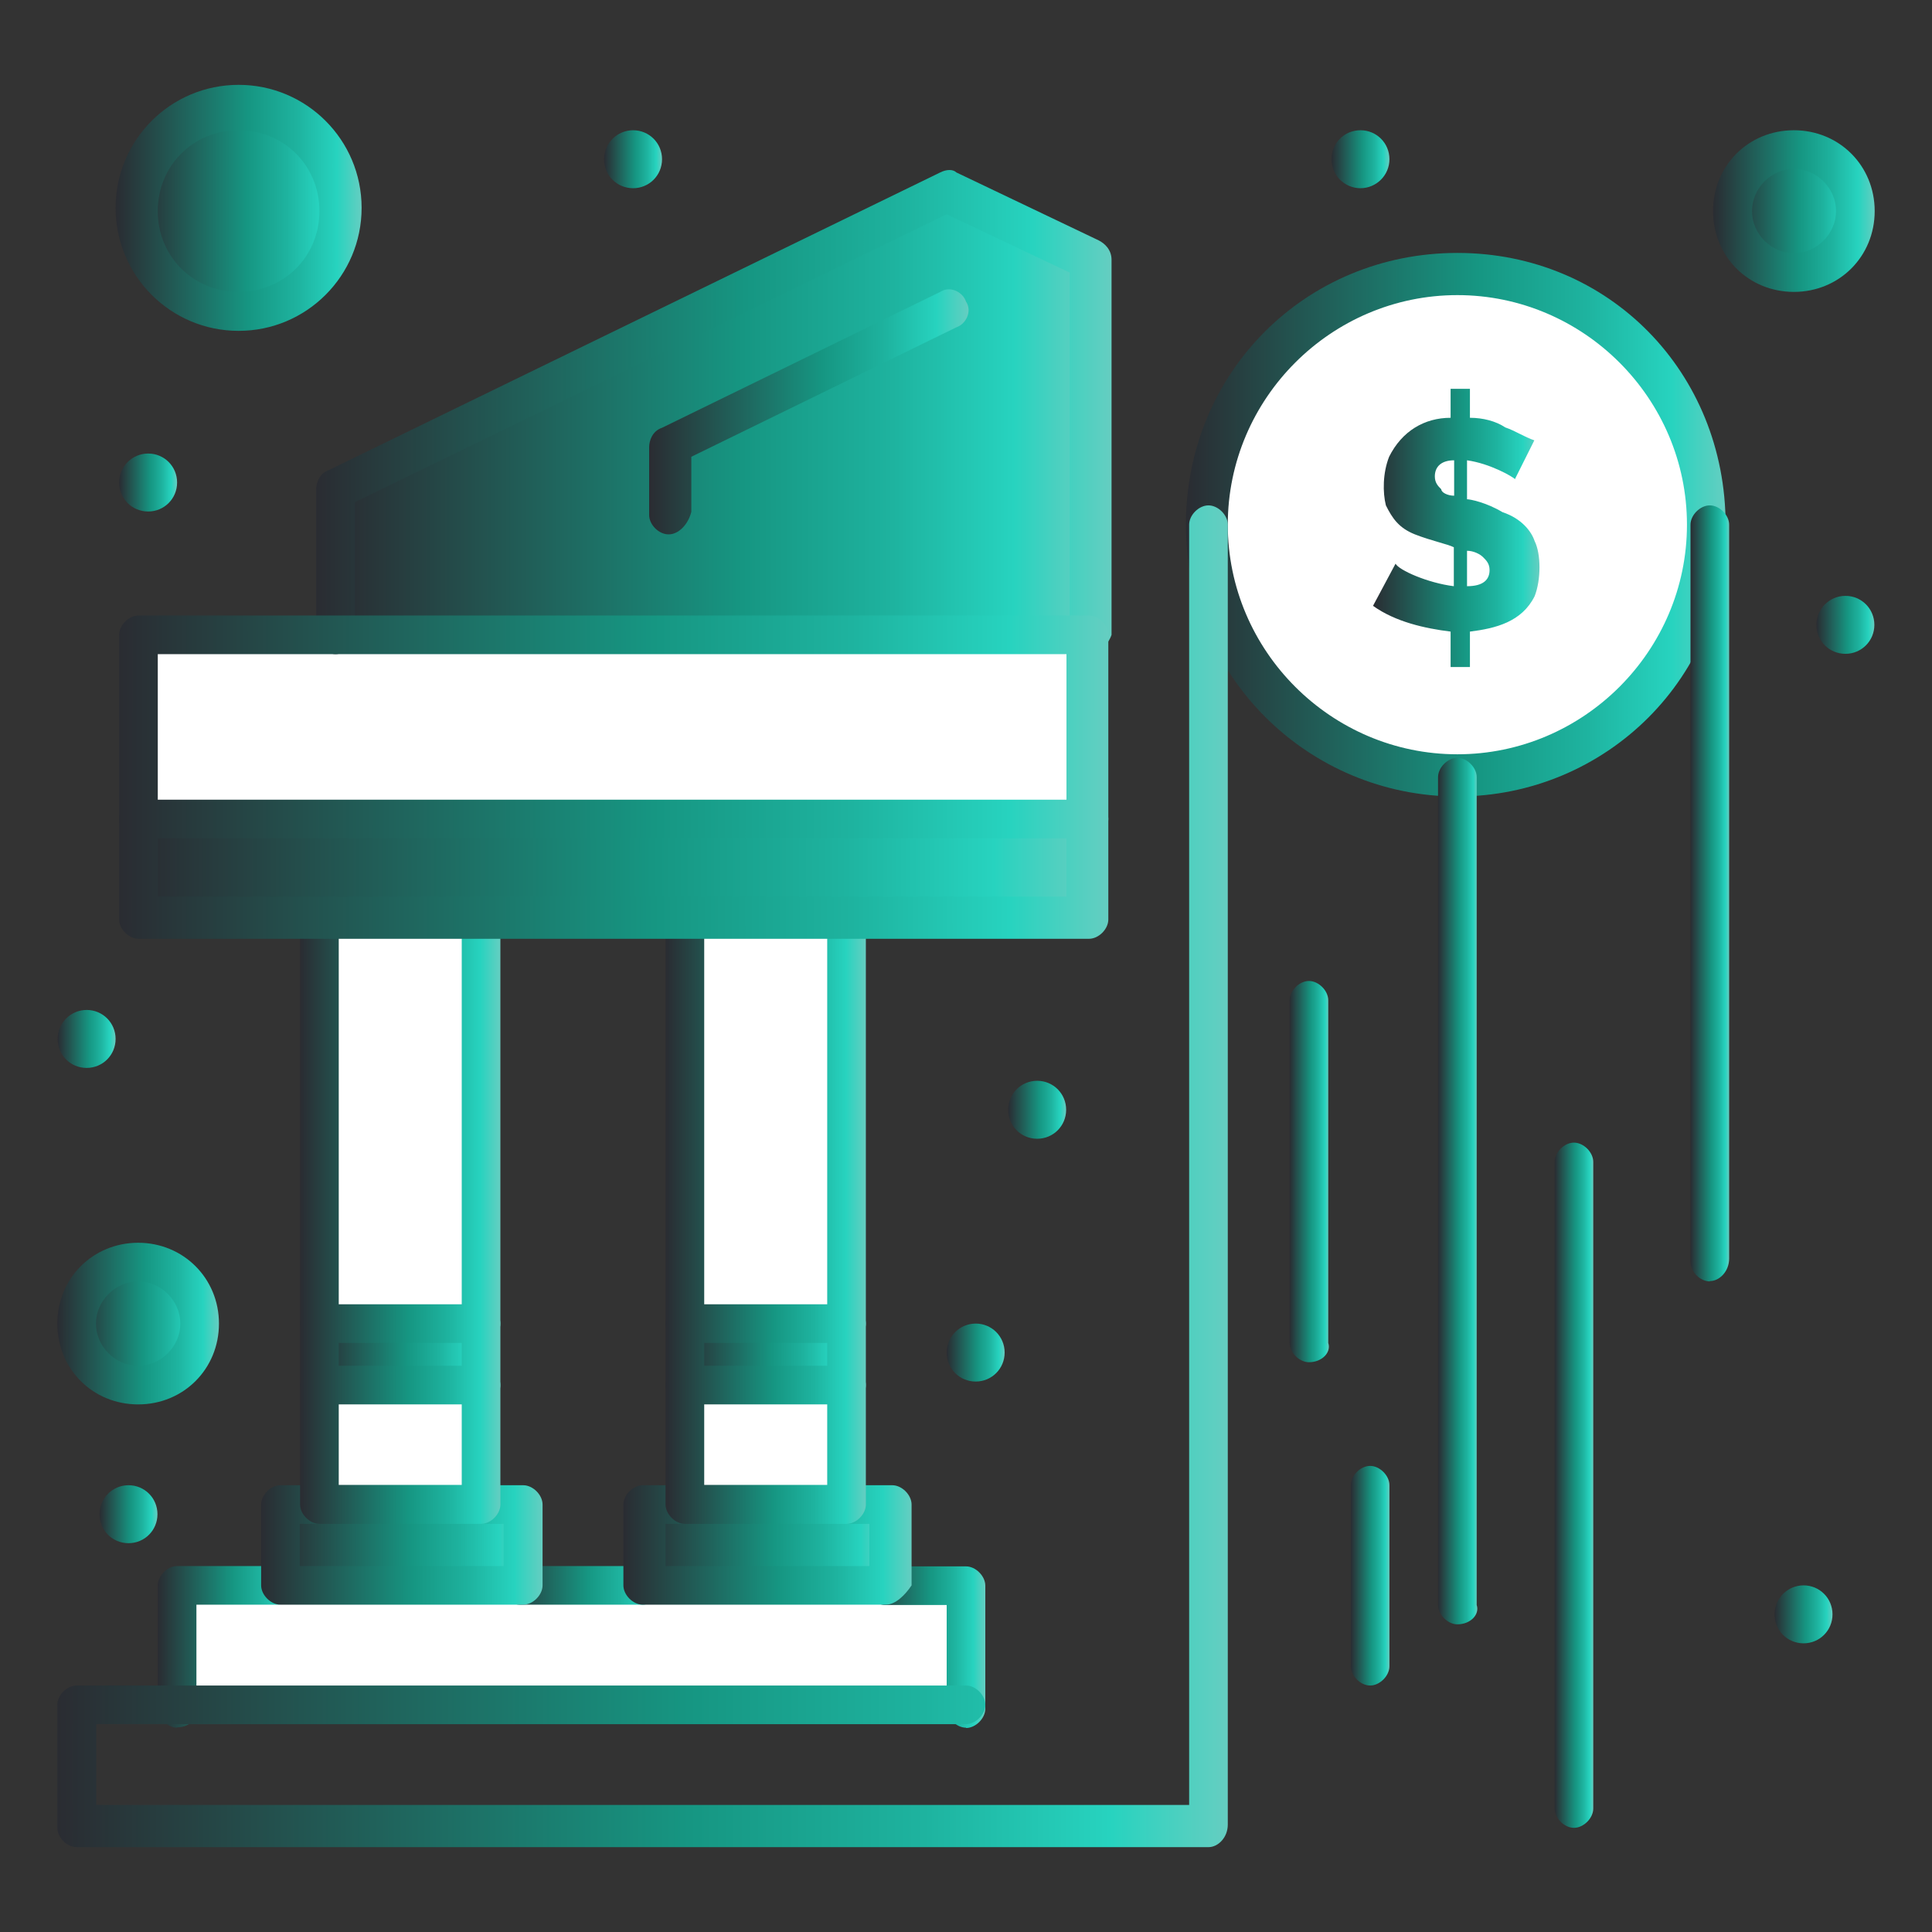
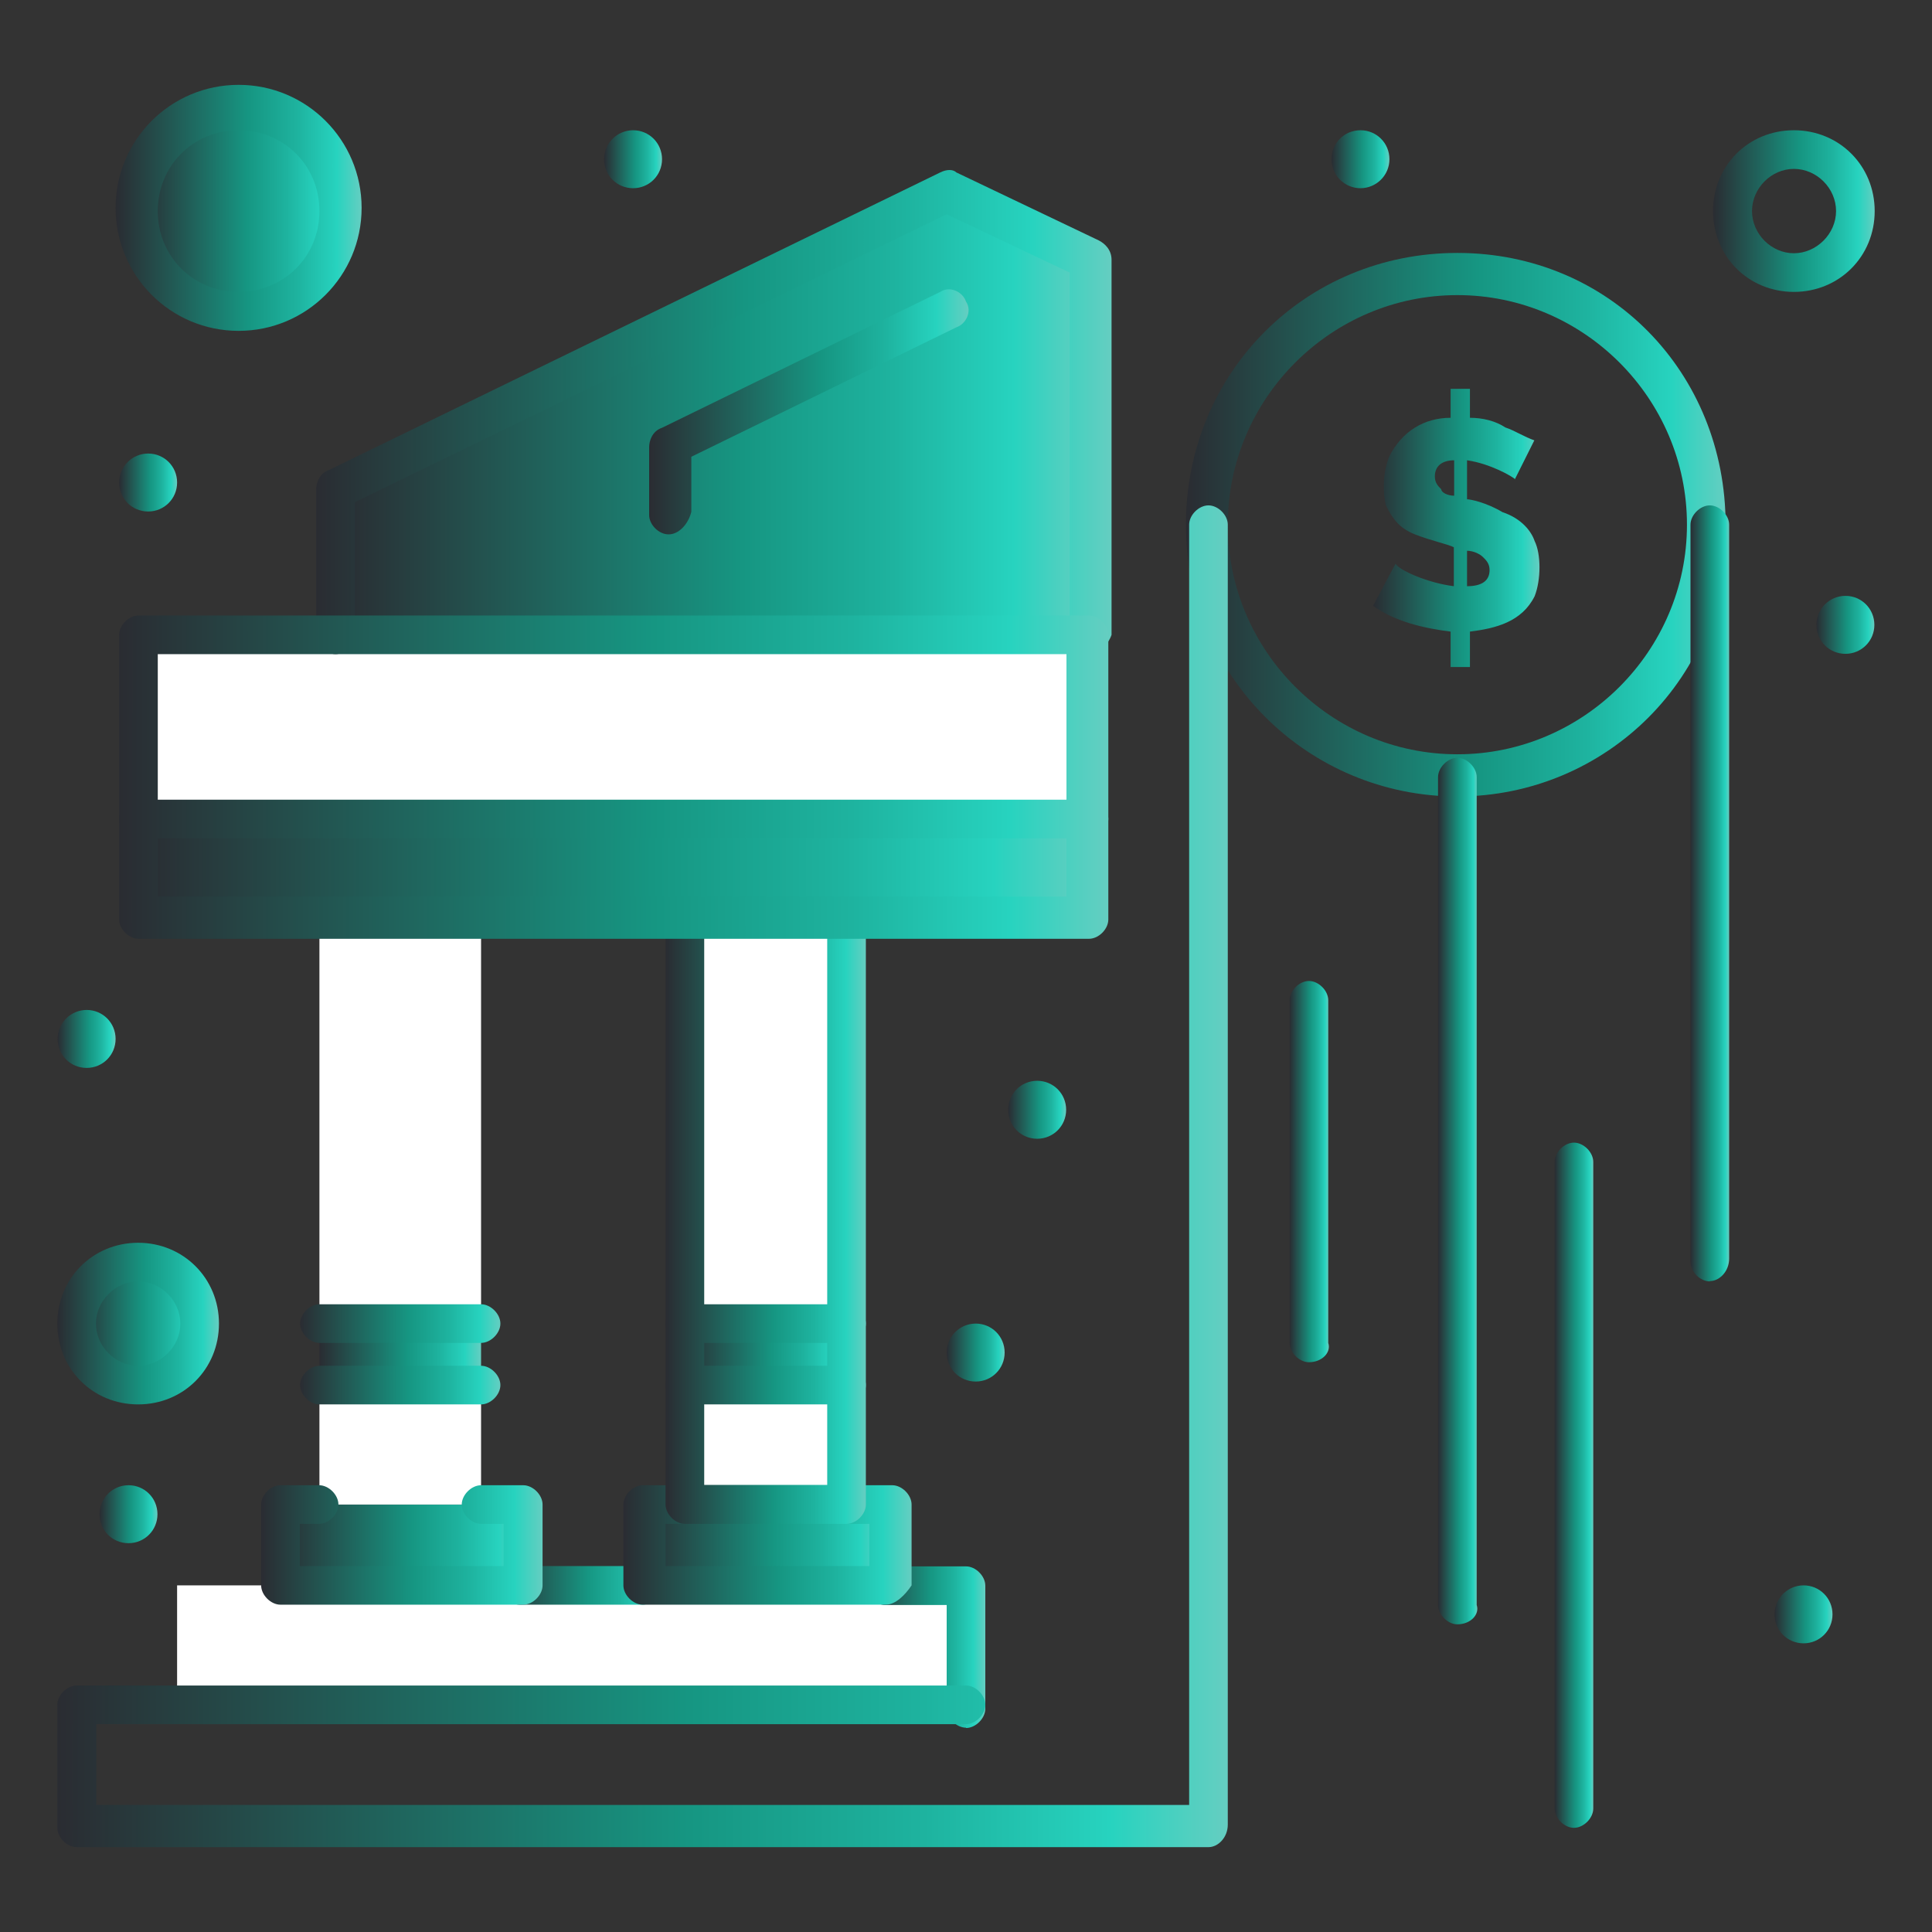
<svg xmlns="http://www.w3.org/2000/svg" width="60" height="60" viewBox="0 0 60 60" fill="none">
  <rect x="0" y="0" width="60" height="60" fill="#333333" stroke="none" />
-   <path d="M55.71 4.645C56.71 4.645 57.62 5.445 57.62 6.555C57.62 7.665 56.82 8.465 55.71 8.465C54.71 8.465 53.8 7.665 53.8 6.555C53.8 5.445 54.7 4.645 55.71 4.645Z" fill="url(#paint0_linear_2055_456)" />
  <path d="M4.29 39.195C5.29 39.195 6.2 39.995 6.2 41.105C6.2 42.215 5.4 43.015 4.29 43.015C3.29 43.015 2.38 42.215 2.38 41.105C2.38 39.995 3.18 39.195 4.29 39.195Z" fill="url(#paint1_linear_2055_456)" />
  <path d="M7.41 3.445C9.12 3.445 10.52 4.855 10.52 6.555C10.52 8.255 9.11 9.665 7.41 9.665C5.71 9.665 4.3 8.255 4.3 6.555C4.3 4.855 5.71 3.445 7.41 3.445Z" fill="url(#paint2_linear_2055_456)" />
  <path d="M33.82 8.065V19.715H10.42V15.195L29.4 5.955L33.82 8.065Z" fill="url(#paint3_linear_2055_456)" />
  <path d="M33.82 25.335V28.545H26.29H21.26H14.94H9.92H4.29V25.335H33.82Z" fill="url(#paint4_linear_2055_456)" />
  <path d="M33.82 19.715V25.335H4.29V19.715H10.42H33.82Z" fill="white" />
  <path d="M30 49.235V52.955H5.5V49.235H8.71H16.24H19.96H27.49H30Z" fill="white" />
  <path d="M27.49 46.725V49.235H19.96V46.725H21.26H26.29H27.49Z" fill="url(#paint5_linear_2055_456)" />
  <path d="M26.28 41.105H21.26V43.015H26.28V41.105Z" fill="url(#paint6_linear_2055_456)" />
  <path d="M14.94 41.105H9.92V43.015H14.94V41.105Z" fill="url(#paint7_linear_2055_456)" />
  <path d="M16.24 46.725V49.235H8.71V46.725H9.92H14.94H16.24Z" fill="url(#paint8_linear_2055_456)" />
  <path d="M26.28 42.905H21.26V46.725H26.28V42.905Z" fill="white" />
  <path d="M26.28 28.545H21.26V41.095H26.28V28.545Z" fill="white" />
  <path d="M14.94 42.905H9.92V46.725H14.94V42.905Z" fill="white" />
  <path d="M14.94 28.545H9.92V41.095H14.94V28.545Z" fill="white" />
-   <path d="M45.26 8.565C40.94 8.565 37.53 12.075 37.53 16.295C37.53 20.515 41.04 24.025 45.26 24.025C49.48 24.025 52.99 20.515 52.99 16.295C53.09 12.075 49.58 8.565 45.26 8.565Z" fill="white" />
  <path d="M57.31 18.505C57.81 18.505 58.21 18.905 58.21 19.405C58.21 19.905 57.81 20.305 57.31 20.305C56.81 20.305 56.41 19.905 56.41 19.405C56.41 18.905 56.82 18.505 57.31 18.505Z" fill="url(#paint9_linear_2055_456)" />
  <path d="M56.01 49.235C56.51 49.235 56.91 49.635 56.91 50.135C56.91 50.635 56.51 51.035 56.01 51.035C55.51 51.035 55.11 50.635 55.11 50.135C55.11 49.635 55.52 49.235 56.01 49.235Z" fill="url(#paint10_linear_2055_456)" />
  <path d="M45.16 15.395V14.295C44.76 14.295 44.56 14.495 44.56 14.795C44.56 14.995 44.66 15.095 44.76 15.195C44.76 15.295 44.96 15.395 45.16 15.395ZM45.56 18.205C46.06 18.205 46.26 18.005 46.26 17.705C46.26 17.505 46.16 17.405 46.06 17.305C45.96 17.205 45.76 17.105 45.56 17.105V18.205ZM47.07 14.895C46.97 14.795 46.27 14.395 45.56 14.295V15.505C45.66 15.505 46.16 15.605 46.66 15.905C47.26 16.105 47.56 16.505 47.66 16.805C47.86 17.205 47.86 18.005 47.66 18.515C47.26 19.315 46.45 19.515 45.65 19.615V20.715H45.05V19.615C44.25 19.515 43.34 19.315 42.64 18.815L43.34 17.505C43.44 17.705 44.34 18.105 45.15 18.205V16.995C44.95 16.895 44.45 16.795 43.94 16.595C43.44 16.395 43.24 16.095 43.04 15.695C42.94 15.295 42.94 14.695 43.14 14.185C43.54 13.385 44.24 12.975 45.05 12.975V12.075H45.65V12.975C46.05 12.975 46.45 13.075 46.75 13.275C47.05 13.375 47.35 13.575 47.65 13.675L47.05 14.875L47.07 14.895Z" fill="url(#paint11_linear_2055_456)" />
  <path d="M42.25 4.045C42.75 4.045 43.15 4.445 43.15 4.945C43.15 5.445 42.74 5.845 42.25 5.845C41.76 5.845 41.35 5.445 41.35 4.945C41.35 4.445 41.75 4.045 42.25 4.045Z" fill="url(#paint12_linear_2055_456)" />
  <path d="M32.21 33.565C32.71 33.565 33.11 33.965 33.11 34.465C33.11 34.965 32.71 35.365 32.21 35.365C31.71 35.365 31.31 34.965 31.31 34.465C31.31 33.965 31.71 33.565 32.21 33.565Z" fill="url(#paint13_linear_2055_456)" />
  <path d="M30.3 41.105C30.8 41.105 31.2 41.505 31.2 42.005C31.2 42.505 30.8 42.905 30.3 42.905C29.8 42.905 29.4 42.505 29.4 42.005C29.4 41.505 29.81 41.105 30.3 41.105Z" fill="url(#paint14_linear_2055_456)" />
  <path d="M19.66 4.045C20.16 4.045 20.56 4.445 20.56 4.945C20.56 5.445 20.16 5.845 19.66 5.845C19.16 5.845 18.76 5.445 18.76 4.945C18.76 4.445 19.17 4.045 19.66 4.045Z" fill="url(#paint15_linear_2055_456)" />
  <path d="M4.6 14.085C5.1 14.085 5.5 14.485 5.5 14.985C5.5 15.485 5.1 15.885 4.6 15.885C4.1 15.885 3.7 15.485 3.7 14.985C3.7 14.485 4.11 14.085 4.6 14.085Z" fill="url(#paint16_linear_2055_456)" />
  <path d="M3.99 46.125C4.49 46.125 4.89 46.525 4.89 47.025C4.89 47.525 4.49 47.925 3.99 47.925C3.49 47.925 3.09 47.525 3.09 47.025C3.09 46.525 3.5 46.125 3.99 46.125Z" fill="url(#paint17_linear_2055_456)" />
  <path d="M2.69 31.365C3.19 31.365 3.59 31.765 3.59 32.265C3.59 32.765 3.19 33.165 2.69 33.165C2.19 33.165 1.79 32.765 1.79 32.265C1.79 31.765 2.2 31.365 2.69 31.365Z" fill="url(#paint18_linear_2055_456)" />
  <path d="M20.76 16.595C20.46 16.595 20.16 16.295 20.16 15.995V13.885C20.16 13.685 20.26 13.385 20.56 13.285L29.2 9.065C29.5 8.865 29.9 9.065 30 9.365C30.2 9.665 30 10.065 29.7 10.165L21.47 14.185V15.895C21.37 16.295 21.07 16.595 20.77 16.595H20.76Z" fill="url(#paint19_linear_2055_456)" />
-   <path d="M5.5 53.655C5.2 53.655 4.9 53.355 4.9 53.055V49.235C4.9 48.935 5.2 48.635 5.5 48.635H8.61C8.91 48.635 9.21 48.935 9.21 49.235C9.21 49.535 8.91 49.835 8.61 49.835H6.1V52.945C6.2 53.345 5.9 53.645 5.5 53.645V53.655Z" fill="url(#paint20_linear_2055_456)" />
  <path d="M19.96 49.835H16.14C15.84 49.835 15.54 49.535 15.54 49.235C15.54 48.935 15.84 48.635 16.14 48.635H19.96C20.26 48.635 20.56 48.935 20.56 49.235C20.56 49.535 20.26 49.835 19.96 49.835Z" fill="url(#paint21_linear_2055_456)" />
  <path d="M30 53.655C29.7 53.655 29.4 53.355 29.4 53.055V49.845H27.49C27.19 49.845 26.89 49.545 26.89 49.245C26.89 48.945 27.19 48.645 27.49 48.645H30C30.3 48.645 30.6 48.945 30.6 49.245V53.065C30.6 53.365 30.3 53.665 30 53.665V53.655Z" fill="url(#paint22_linear_2055_456)" />
  <path d="M16.24 49.835H8.71C8.41 49.835 8.11 49.535 8.11 49.235V46.725C8.11 46.425 8.41 46.125 8.71 46.125H9.91C10.21 46.125 10.51 46.425 10.51 46.725C10.51 47.025 10.21 47.325 9.91 47.325H9.31V48.635H15.64V47.325H14.94C14.64 47.325 14.34 47.025 14.34 46.725C14.34 46.425 14.64 46.125 14.94 46.125H16.25C16.55 46.125 16.85 46.425 16.85 46.725V49.235C16.85 49.535 16.55 49.835 16.25 49.835H16.24Z" fill="url(#paint23_linear_2055_456)" />
-   <path d="M14.94 47.325H9.92C9.62 47.325 9.32 47.025 9.32 46.725V28.545C9.32 28.245 9.62 27.945 9.92 27.945C10.22 27.945 10.52 28.245 10.52 28.545V46.115H14.34V28.545C14.34 28.245 14.64 27.945 14.94 27.945C15.24 27.945 15.54 28.245 15.54 28.545V46.725C15.54 47.025 15.24 47.325 14.94 47.325Z" fill="url(#paint24_linear_2055_456)" />
  <path d="M14.94 43.615H9.92C9.62 43.615 9.32 43.315 9.32 43.015C9.32 42.715 9.62 42.415 9.92 42.415H14.94C15.24 42.415 15.54 42.715 15.54 43.015C15.54 43.315 15.24 43.615 14.94 43.615Z" fill="url(#paint25_linear_2055_456)" />
  <path d="M14.94 41.705H9.92C9.62 41.705 9.32 41.405 9.32 41.105C9.32 40.805 9.62 40.505 9.92 40.505H14.94C15.24 40.505 15.54 40.805 15.54 41.105C15.54 41.405 15.24 41.705 14.94 41.705Z" fill="url(#paint26_linear_2055_456)" />
  <path d="M27.49 49.835H19.96C19.66 49.835 19.36 49.535 19.36 49.235V46.725C19.36 46.425 19.66 46.125 19.96 46.125H21.27C21.57 46.125 21.87 46.425 21.87 46.725C21.87 47.025 21.57 47.325 21.27 47.325H20.67V48.635H27V47.325H26.4C26.1 47.325 25.8 47.025 25.8 46.725C25.8 46.425 26.1 46.125 26.4 46.125H27.71C28.01 46.125 28.31 46.425 28.31 46.725V49.235C28.11 49.535 27.81 49.835 27.51 49.835H27.49Z" fill="url(#paint27_linear_2055_456)" />
  <path d="M26.29 47.325H21.27C20.97 47.325 20.67 47.025 20.67 46.725V28.545C20.67 28.245 20.97 27.945 21.27 27.945C21.57 27.945 21.87 28.245 21.87 28.545V46.115H25.69V28.545C25.69 28.245 25.99 27.945 26.29 27.945C26.59 27.945 26.89 28.245 26.89 28.545V46.725C26.89 47.025 26.59 47.325 26.29 47.325Z" fill="url(#paint28_linear_2055_456)" />
  <path d="M26.29 43.615H21.27C20.97 43.615 20.67 43.315 20.67 43.015C20.67 42.715 20.97 42.415 21.27 42.415H26.29C26.59 42.415 26.89 42.715 26.89 43.015C26.89 43.315 26.59 43.615 26.29 43.615Z" fill="url(#paint29_linear_2055_456)" />
  <path d="M26.29 41.705H21.27C20.97 41.705 20.67 41.405 20.67 41.105C20.67 40.805 20.97 40.505 21.27 40.505H26.29C26.59 40.505 26.89 40.805 26.89 41.105C26.89 41.405 26.59 41.705 26.29 41.705Z" fill="url(#paint30_linear_2055_456)" />
  <path d="M4.29 43.615C2.88 43.615 1.78 42.515 1.78 41.105C1.78 39.695 2.89 38.595 4.29 38.595C5.69 38.595 6.8 39.695 6.8 41.105C6.8 42.515 5.7 43.615 4.29 43.615ZM4.29 39.795C3.59 39.795 2.98 40.395 2.98 41.105C2.98 41.815 3.58 42.415 4.29 42.415C5 42.415 5.6 41.815 5.6 41.105C5.6 40.395 5 39.795 4.29 39.795Z" fill="url(#paint31_linear_2055_456)" />
  <path d="M55.71 9.065C54.3 9.065 53.2 7.965 53.2 6.555C53.2 5.145 54.3 4.045 55.71 4.045C57.12 4.045 58.22 5.145 58.22 6.555C58.22 7.965 57.12 9.065 55.71 9.065ZM55.71 5.245C55.01 5.245 54.41 5.845 54.41 6.555C54.41 7.265 55.01 7.865 55.71 7.865C56.41 7.865 57.02 7.265 57.02 6.555C57.02 5.845 56.42 5.245 55.71 5.245Z" fill="url(#paint32_linear_2055_456)" />
  <path d="M33.82 26.035H4.3C4 26.035 3.7 25.735 3.7 25.435C3.7 25.135 4 24.835 4.3 24.835H33.82C34.12 24.835 34.42 25.135 34.42 25.435C34.42 25.735 34.12 26.035 33.82 26.035Z" fill="url(#paint33_linear_2055_456)" />
  <path d="M7.41 10.275C5.3 10.275 3.59 8.565 3.59 6.455C3.59 4.345 5.3 2.635 7.41 2.635C9.52 2.635 11.23 4.345 11.23 6.455C11.23 8.565 9.52 10.275 7.41 10.275ZM7.41 4.045C6 4.045 4.9 5.145 4.9 6.555C4.9 7.965 6 9.065 7.41 9.065C8.82 9.065 9.92 7.965 9.92 6.555C9.92 5.145 8.82 4.045 7.41 4.045Z" fill="url(#paint34_linear_2055_456)" />
  <path d="M33.82 20.315C33.52 20.315 33.22 20.015 33.22 19.715V8.465L29.4 6.655L11.02 15.595V19.715C11.02 20.015 10.72 20.315 10.42 20.315C10.12 20.315 9.82 20.015 9.82 19.715V15.195C9.82 14.995 9.92 14.695 10.22 14.595L29.2 5.355C29.4 5.255 29.6 5.255 29.7 5.355L34.12 7.465C34.32 7.565 34.52 7.765 34.52 8.065V19.715C34.42 20.015 34.12 20.315 33.82 20.315Z" fill="url(#paint35_linear_2055_456)" />
  <path d="M33.82 29.155H4.3C4 29.155 3.7 28.855 3.7 28.555V19.715C3.7 19.415 4 19.115 4.3 19.115H33.82C34.12 19.115 34.42 19.415 34.42 19.715V28.555C34.42 28.855 34.12 29.155 33.82 29.155ZM4.9 27.845H33.12V20.315H4.9V27.845Z" fill="url(#paint36_linear_2055_456)" />
  <path d="M45.26 24.735C40.64 24.735 36.83 21.015 36.83 16.295C36.83 11.575 40.54 7.855 45.26 7.855C49.98 7.855 53.59 11.575 53.59 16.295C53.69 21.015 49.87 24.735 45.26 24.735ZM45.26 9.165C41.34 9.165 38.13 12.375 38.13 16.295C38.13 20.215 41.34 23.425 45.26 23.425C49.18 23.425 52.39 20.215 52.39 16.295C52.39 12.375 49.18 9.165 45.26 9.165Z" fill="url(#paint37_linear_2055_456)" />
  <path d="M53.1 39.795C52.8 39.795 52.5 39.495 52.5 39.195V16.295C52.5 15.995 52.8 15.695 53.1 15.695C53.4 15.695 53.7 15.995 53.7 16.295V39.085C53.7 39.485 53.4 39.785 53.1 39.785V39.795Z" fill="url(#paint38_linear_2055_456)" />
  <path d="M37.53 57.365H2.38C2.08 57.365 1.78 57.065 1.78 56.765V52.945C1.78 52.645 2.08 52.345 2.38 52.345H30C30.3 52.345 30.6 52.645 30.6 52.945C30.6 53.245 30.3 53.545 30 53.545H2.99V56.055H36.93V16.295C36.93 15.995 37.23 15.695 37.53 15.695C37.83 15.695 38.13 15.995 38.13 16.295V56.665C38.13 57.065 37.83 57.365 37.53 57.365Z" fill="url(#paint39_linear_2055_456)" />
  <path d="M45.26 50.445C44.96 50.445 44.66 50.145 44.66 49.845V24.135C44.66 23.835 44.96 23.535 45.26 23.535C45.56 23.535 45.86 23.835 45.86 24.135V49.845C45.96 50.145 45.66 50.445 45.26 50.445Z" fill="url(#paint40_linear_2055_456)" />
  <path d="M40.65 42.305C40.35 42.305 40.05 42.005 40.05 41.705V31.065C40.05 30.765 40.35 30.465 40.65 30.465C40.95 30.465 41.25 30.765 41.25 31.065V41.705C41.35 42.005 41.05 42.305 40.65 42.305Z" fill="url(#paint41_linear_2055_456)" />
  <path d="M48.88 56.765C48.58 56.765 48.28 56.465 48.28 56.165V36.085C48.28 35.785 48.58 35.485 48.88 35.485C49.18 35.485 49.48 35.785 49.48 36.085V56.165C49.48 56.465 49.18 56.765 48.88 56.765Z" fill="url(#paint42_linear_2055_456)" />
-   <path d="M42.55 52.345C42.25 52.345 41.95 52.045 41.95 51.745V46.125C41.95 45.825 42.25 45.525 42.55 45.525C42.85 45.525 43.15 45.825 43.15 46.125V51.745C43.15 52.045 42.85 52.345 42.55 52.345Z" fill="url(#paint43_linear_2055_456)" />
  <defs>
    <linearGradient id="paint0_linear_2055_456" x1="57.62" y1="6.415" x2="53.8" y2="6.415" gradientUnits="userSpaceOnUse">
      <stop stop-color="#65CEC1" />
      <stop offset="0.1" stop-color="#27D3BF" />
      <stop offset="0.26" stop-color="#1EB39F" />
      <stop offset="0.46" stop-color="#169682" />
      <stop offset="1" stop-color="#2A2C32" />
    </linearGradient>
    <linearGradient id="paint1_linear_2055_456" x1="6.2" y1="40.965" x2="2.38" y2="40.965" gradientUnits="userSpaceOnUse">
      <stop stop-color="#65CEC1" />
      <stop offset="0.1" stop-color="#27D3BF" />
      <stop offset="0.26" stop-color="#1EB39F" />
      <stop offset="0.46" stop-color="#169682" />
      <stop offset="1" stop-color="#2A2C32" />
    </linearGradient>
    <linearGradient id="paint2_linear_2055_456" x1="10.52" y1="6.327" x2="4.3" y2="6.327" gradientUnits="userSpaceOnUse">
      <stop stop-color="#65CEC1" />
      <stop offset="0.1" stop-color="#27D3BF" />
      <stop offset="0.26" stop-color="#1EB39F" />
      <stop offset="0.46" stop-color="#169682" />
      <stop offset="1" stop-color="#2A2C32" />
    </linearGradient>
    <linearGradient id="paint3_linear_2055_456" x1="33.82" y1="12.33" x2="10.42" y2="12.329" gradientUnits="userSpaceOnUse">
      <stop stop-color="#65CEC1" />
      <stop offset="0.1" stop-color="#27D3BF" />
      <stop offset="0.26" stop-color="#1EB39F" />
      <stop offset="0.46" stop-color="#169682" />
      <stop offset="1" stop-color="#2A2C32" />
    </linearGradient>
    <linearGradient id="paint4_linear_2055_456" x1="33.82" y1="26.822" x2="4.29" y2="26.816" gradientUnits="userSpaceOnUse">
      <stop stop-color="#65CEC1" />
      <stop offset="0.1" stop-color="#27D3BF" />
      <stop offset="0.26" stop-color="#1EB39F" />
      <stop offset="0.46" stop-color="#169682" />
      <stop offset="1" stop-color="#2A2C32" />
    </linearGradient>
    <linearGradient id="paint5_linear_2055_456" x1="27.49" y1="47.888" x2="19.96" y2="47.887" gradientUnits="userSpaceOnUse">
      <stop stop-color="#65CEC1" />
      <stop offset="0.1" stop-color="#27D3BF" />
      <stop offset="0.26" stop-color="#1EB39F" />
      <stop offset="0.46" stop-color="#169682" />
      <stop offset="1" stop-color="#2A2C32" />
    </linearGradient>
    <linearGradient id="paint6_linear_2055_456" x1="26.28" y1="41.99" x2="21.26" y2="41.99" gradientUnits="userSpaceOnUse">
      <stop stop-color="#65CEC1" />
      <stop offset="0.1" stop-color="#27D3BF" />
      <stop offset="0.26" stop-color="#1EB39F" />
      <stop offset="0.46" stop-color="#169682" />
      <stop offset="1" stop-color="#2A2C32" />
    </linearGradient>
    <linearGradient id="paint7_linear_2055_456" x1="14.94" y1="41.99" x2="9.92" y2="41.99" gradientUnits="userSpaceOnUse">
      <stop stop-color="#65CEC1" />
      <stop offset="0.1" stop-color="#27D3BF" />
      <stop offset="0.26" stop-color="#1EB39F" />
      <stop offset="0.46" stop-color="#169682" />
      <stop offset="1" stop-color="#2A2C32" />
    </linearGradient>
    <linearGradient id="paint8_linear_2055_456" x1="16.24" y1="47.888" x2="8.71" y2="47.887" gradientUnits="userSpaceOnUse">
      <stop stop-color="#65CEC1" />
      <stop offset="0.1" stop-color="#27D3BF" />
      <stop offset="0.26" stop-color="#1EB39F" />
      <stop offset="0.46" stop-color="#169682" />
      <stop offset="1" stop-color="#2A2C32" />
    </linearGradient>
    <linearGradient id="paint9_linear_2055_456" x1="58.21" y1="19.339" x2="56.41" y2="19.339" gradientUnits="userSpaceOnUse">
      <stop stop-color="#65CEC1" />
      <stop offset="0.1" stop-color="#27D3BF" />
      <stop offset="0.26" stop-color="#1EB39F" />
      <stop offset="0.46" stop-color="#169682" />
      <stop offset="1" stop-color="#2A2C32" />
    </linearGradient>
    <linearGradient id="paint10_linear_2055_456" x1="56.91" y1="50.069" x2="55.11" y2="50.069" gradientUnits="userSpaceOnUse">
      <stop stop-color="#65CEC1" />
      <stop offset="0.1" stop-color="#27D3BF" />
      <stop offset="0.26" stop-color="#1EB39F" />
      <stop offset="0.46" stop-color="#169682" />
      <stop offset="1" stop-color="#2A2C32" />
    </linearGradient>
    <linearGradient id="paint11_linear_2055_456" x1="47.81" y1="16.078" x2="42.64" y2="16.078" gradientUnits="userSpaceOnUse">
      <stop stop-color="#65CEC1" />
      <stop offset="0.1" stop-color="#27D3BF" />
      <stop offset="0.26" stop-color="#1EB39F" />
      <stop offset="0.46" stop-color="#169682" />
      <stop offset="1" stop-color="#2A2C32" />
    </linearGradient>
    <linearGradient id="paint12_linear_2055_456" x1="43.15" y1="4.879" x2="41.35" y2="4.879" gradientUnits="userSpaceOnUse">
      <stop stop-color="#65CEC1" />
      <stop offset="0.1" stop-color="#27D3BF" />
      <stop offset="0.26" stop-color="#1EB39F" />
      <stop offset="0.46" stop-color="#169682" />
      <stop offset="1" stop-color="#2A2C32" />
    </linearGradient>
    <linearGradient id="paint13_linear_2055_456" x1="33.11" y1="34.399" x2="31.31" y2="34.399" gradientUnits="userSpaceOnUse">
      <stop stop-color="#65CEC1" />
      <stop offset="0.1" stop-color="#27D3BF" />
      <stop offset="0.26" stop-color="#1EB39F" />
      <stop offset="0.46" stop-color="#169682" />
      <stop offset="1" stop-color="#2A2C32" />
    </linearGradient>
    <linearGradient id="paint14_linear_2055_456" x1="31.2" y1="41.939" x2="29.4" y2="41.939" gradientUnits="userSpaceOnUse">
      <stop stop-color="#65CEC1" />
      <stop offset="0.1" stop-color="#27D3BF" />
      <stop offset="0.26" stop-color="#1EB39F" />
      <stop offset="0.46" stop-color="#169682" />
      <stop offset="1" stop-color="#2A2C32" />
    </linearGradient>
    <linearGradient id="paint15_linear_2055_456" x1="20.56" y1="4.879" x2="18.76" y2="4.879" gradientUnits="userSpaceOnUse">
      <stop stop-color="#65CEC1" />
      <stop offset="0.1" stop-color="#27D3BF" />
      <stop offset="0.26" stop-color="#1EB39F" />
      <stop offset="0.46" stop-color="#169682" />
      <stop offset="1" stop-color="#2A2C32" />
    </linearGradient>
    <linearGradient id="paint16_linear_2055_456" x1="5.5" y1="14.919" x2="3.7" y2="14.919" gradientUnits="userSpaceOnUse">
      <stop stop-color="#65CEC1" />
      <stop offset="0.1" stop-color="#27D3BF" />
      <stop offset="0.26" stop-color="#1EB39F" />
      <stop offset="0.46" stop-color="#169682" />
      <stop offset="1" stop-color="#2A2C32" />
    </linearGradient>
    <linearGradient id="paint17_linear_2055_456" x1="4.89" y1="46.959" x2="3.09" y2="46.959" gradientUnits="userSpaceOnUse">
      <stop stop-color="#65CEC1" />
      <stop offset="0.1" stop-color="#27D3BF" />
      <stop offset="0.26" stop-color="#1EB39F" />
      <stop offset="0.46" stop-color="#169682" />
      <stop offset="1" stop-color="#2A2C32" />
    </linearGradient>
    <linearGradient id="paint18_linear_2055_456" x1="3.59" y1="32.199" x2="1.79" y2="32.199" gradientUnits="userSpaceOnUse">
      <stop stop-color="#65CEC1" />
      <stop offset="0.1" stop-color="#27D3BF" />
      <stop offset="0.26" stop-color="#1EB39F" />
      <stop offset="0.46" stop-color="#169682" />
      <stop offset="1" stop-color="#2A2C32" />
    </linearGradient>
    <linearGradient id="paint19_linear_2055_456" x1="30.081" y1="12.511" x2="20.16" y2="12.51" gradientUnits="userSpaceOnUse">
      <stop stop-color="#65CEC1" />
      <stop offset="0.1" stop-color="#27D3BF" />
      <stop offset="0.26" stop-color="#1EB39F" />
      <stop offset="0.46" stop-color="#169682" />
      <stop offset="1" stop-color="#2A2C32" />
    </linearGradient>
    <linearGradient id="paint20_linear_2055_456" x1="9.21" y1="50.961" x2="4.9" y2="50.961" gradientUnits="userSpaceOnUse">
      <stop stop-color="#65CEC1" />
      <stop offset="0.1" stop-color="#27D3BF" />
      <stop offset="0.26" stop-color="#1EB39F" />
      <stop offset="0.46" stop-color="#169682" />
      <stop offset="1" stop-color="#2A2C32" />
    </linearGradient>
    <linearGradient id="paint21_linear_2055_456" x1="20.56" y1="49.191" x2="15.54" y2="49.191" gradientUnits="userSpaceOnUse">
      <stop stop-color="#65CEC1" />
      <stop offset="0.1" stop-color="#27D3BF" />
      <stop offset="0.26" stop-color="#1EB39F" />
      <stop offset="0.46" stop-color="#169682" />
      <stop offset="1" stop-color="#2A2C32" />
    </linearGradient>
    <linearGradient id="paint22_linear_2055_456" x1="30.6" y1="50.971" x2="26.89" y2="50.971" gradientUnits="userSpaceOnUse">
      <stop stop-color="#65CEC1" />
      <stop offset="0.1" stop-color="#27D3BF" />
      <stop offset="0.26" stop-color="#1EB39F" />
      <stop offset="0.46" stop-color="#169682" />
      <stop offset="1" stop-color="#2A2C32" />
    </linearGradient>
    <linearGradient id="paint23_linear_2055_456" x1="16.85" y1="47.844" x2="8.11" y2="47.843" gradientUnits="userSpaceOnUse">
      <stop stop-color="#65CEC1" />
      <stop offset="0.1" stop-color="#27D3BF" />
      <stop offset="0.26" stop-color="#1EB39F" />
      <stop offset="0.46" stop-color="#169682" />
      <stop offset="1" stop-color="#2A2C32" />
    </linearGradient>
    <linearGradient id="paint24_linear_2055_456" x1="15.54" y1="36.924" x2="9.32" y2="36.924" gradientUnits="userSpaceOnUse">
      <stop stop-color="#65CEC1" />
      <stop offset="0.1" stop-color="#27D3BF" />
      <stop offset="0.26" stop-color="#1EB39F" />
      <stop offset="0.46" stop-color="#169682" />
      <stop offset="1" stop-color="#2A2C32" />
    </linearGradient>
    <linearGradient id="paint25_linear_2055_456" x1="15.54" y1="42.971" x2="9.32" y2="42.97" gradientUnits="userSpaceOnUse">
      <stop stop-color="#65CEC1" />
      <stop offset="0.1" stop-color="#27D3BF" />
      <stop offset="0.26" stop-color="#1EB39F" />
      <stop offset="0.46" stop-color="#169682" />
      <stop offset="1" stop-color="#2A2C32" />
    </linearGradient>
    <linearGradient id="paint26_linear_2055_456" x1="15.54" y1="41.061" x2="9.32" y2="41.06" gradientUnits="userSpaceOnUse">
      <stop stop-color="#65CEC1" />
      <stop offset="0.1" stop-color="#27D3BF" />
      <stop offset="0.26" stop-color="#1EB39F" />
      <stop offset="0.46" stop-color="#169682" />
      <stop offset="1" stop-color="#2A2C32" />
    </linearGradient>
    <linearGradient id="paint27_linear_2055_456" x1="28.31" y1="47.844" x2="19.36" y2="47.843" gradientUnits="userSpaceOnUse">
      <stop stop-color="#65CEC1" />
      <stop offset="0.1" stop-color="#27D3BF" />
      <stop offset="0.26" stop-color="#1EB39F" />
      <stop offset="0.46" stop-color="#169682" />
      <stop offset="1" stop-color="#2A2C32" />
    </linearGradient>
    <linearGradient id="paint28_linear_2055_456" x1="26.89" y1="36.924" x2="20.67" y2="36.924" gradientUnits="userSpaceOnUse">
      <stop stop-color="#65CEC1" />
      <stop offset="0.1" stop-color="#27D3BF" />
      <stop offset="0.26" stop-color="#1EB39F" />
      <stop offset="0.46" stop-color="#169682" />
      <stop offset="1" stop-color="#2A2C32" />
    </linearGradient>
    <linearGradient id="paint29_linear_2055_456" x1="26.89" y1="42.971" x2="20.67" y2="42.97" gradientUnits="userSpaceOnUse">
      <stop stop-color="#65CEC1" />
      <stop offset="0.1" stop-color="#27D3BF" />
      <stop offset="0.26" stop-color="#1EB39F" />
      <stop offset="0.46" stop-color="#169682" />
      <stop offset="1" stop-color="#2A2C32" />
    </linearGradient>
    <linearGradient id="paint30_linear_2055_456" x1="26.89" y1="41.061" x2="20.67" y2="41.06" gradientUnits="userSpaceOnUse">
      <stop stop-color="#65CEC1" />
      <stop offset="0.1" stop-color="#27D3BF" />
      <stop offset="0.26" stop-color="#1EB39F" />
      <stop offset="0.46" stop-color="#169682" />
      <stop offset="1" stop-color="#2A2C32" />
    </linearGradient>
    <linearGradient id="paint31_linear_2055_456" x1="6.8" y1="40.921" x2="1.78" y2="40.921" gradientUnits="userSpaceOnUse">
      <stop stop-color="#65CEC1" />
      <stop offset="0.1" stop-color="#27D3BF" />
      <stop offset="0.26" stop-color="#1EB39F" />
      <stop offset="0.46" stop-color="#169682" />
      <stop offset="1" stop-color="#2A2C32" />
    </linearGradient>
    <linearGradient id="paint32_linear_2055_456" x1="58.22" y1="6.371" x2="53.2" y2="6.371" gradientUnits="userSpaceOnUse">
      <stop stop-color="#65CEC1" />
      <stop offset="0.1" stop-color="#27D3BF" />
      <stop offset="0.26" stop-color="#1EB39F" />
      <stop offset="0.46" stop-color="#169682" />
      <stop offset="1" stop-color="#2A2C32" />
    </linearGradient>
    <linearGradient id="paint33_linear_2055_456" x1="34.42" y1="25.391" x2="3.7" y2="25.374" gradientUnits="userSpaceOnUse">
      <stop stop-color="#65CEC1" />
      <stop offset="0.1" stop-color="#27D3BF" />
      <stop offset="0.26" stop-color="#1EB39F" />
      <stop offset="0.46" stop-color="#169682" />
      <stop offset="1" stop-color="#2A2C32" />
    </linearGradient>
    <linearGradient id="paint34_linear_2055_456" x1="11.23" y1="6.175" x2="3.59" y2="6.175" gradientUnits="userSpaceOnUse">
      <stop stop-color="#65CEC1" />
      <stop offset="0.1" stop-color="#27D3BF" />
      <stop offset="0.26" stop-color="#1EB39F" />
      <stop offset="0.46" stop-color="#169682" />
      <stop offset="1" stop-color="#2A2C32" />
    </linearGradient>
    <linearGradient id="paint35_linear_2055_456" x1="34.52" y1="12.246" x2="9.82" y2="12.245" gradientUnits="userSpaceOnUse">
      <stop stop-color="#65CEC1" />
      <stop offset="0.1" stop-color="#27D3BF" />
      <stop offset="0.26" stop-color="#1EB39F" />
      <stop offset="0.46" stop-color="#169682" />
      <stop offset="1" stop-color="#2A2C32" />
    </linearGradient>
    <linearGradient id="paint36_linear_2055_456" x1="34.42" y1="23.767" x2="3.7" y2="23.765" gradientUnits="userSpaceOnUse">
      <stop stop-color="#65CEC1" />
      <stop offset="0.1" stop-color="#27D3BF" />
      <stop offset="0.26" stop-color="#1EB39F" />
      <stop offset="0.46" stop-color="#169682" />
      <stop offset="1" stop-color="#2A2C32" />
    </linearGradient>
    <linearGradient id="paint37_linear_2055_456" x1="53.592" y1="15.676" x2="36.83" y2="15.675" gradientUnits="userSpaceOnUse">
      <stop stop-color="#65CEC1" />
      <stop offset="0.1" stop-color="#27D3BF" />
      <stop offset="0.26" stop-color="#1EB39F" />
      <stop offset="0.46" stop-color="#169682" />
      <stop offset="1" stop-color="#2A2C32" />
    </linearGradient>
    <linearGradient id="paint38_linear_2055_456" x1="53.7" y1="26.861" x2="52.5" y2="26.861" gradientUnits="userSpaceOnUse">
      <stop stop-color="#65CEC1" />
      <stop offset="0.1" stop-color="#27D3BF" />
      <stop offset="0.26" stop-color="#1EB39F" />
      <stop offset="0.46" stop-color="#169682" />
      <stop offset="1" stop-color="#2A2C32" />
    </linearGradient>
    <linearGradient id="paint39_linear_2055_456" x1="38.13" y1="35.002" x2="1.78" y2="35.001" gradientUnits="userSpaceOnUse">
      <stop stop-color="#65CEC1" />
      <stop offset="0.1" stop-color="#27D3BF" />
      <stop offset="0.26" stop-color="#1EB39F" />
      <stop offset="0.46" stop-color="#169682" />
      <stop offset="1" stop-color="#2A2C32" />
    </linearGradient>
    <linearGradient id="paint40_linear_2055_456" x1="45.879" y1="36.003" x2="44.66" y2="36.003" gradientUnits="userSpaceOnUse">
      <stop stop-color="#65CEC1" />
      <stop offset="0.1" stop-color="#27D3BF" />
      <stop offset="0.26" stop-color="#1EB39F" />
      <stop offset="0.46" stop-color="#169682" />
      <stop offset="1" stop-color="#2A2C32" />
    </linearGradient>
    <linearGradient id="paint41_linear_2055_456" x1="41.269" y1="35.951" x2="40.05" y2="35.951" gradientUnits="userSpaceOnUse">
      <stop stop-color="#65CEC1" />
      <stop offset="0.1" stop-color="#27D3BF" />
      <stop offset="0.26" stop-color="#1EB39F" />
      <stop offset="0.46" stop-color="#169682" />
      <stop offset="1" stop-color="#2A2C32" />
    </linearGradient>
    <linearGradient id="paint42_linear_2055_456" x1="49.48" y1="45.344" x2="48.28" y2="45.344" gradientUnits="userSpaceOnUse">
      <stop stop-color="#65CEC1" />
      <stop offset="0.1" stop-color="#27D3BF" />
      <stop offset="0.26" stop-color="#1EB39F" />
      <stop offset="0.46" stop-color="#169682" />
      <stop offset="1" stop-color="#2A2C32" />
    </linearGradient>
    <linearGradient id="paint43_linear_2055_456" x1="43.15" y1="48.685" x2="41.95" y2="48.685" gradientUnits="userSpaceOnUse">
      <stop stop-color="#65CEC1" />
      <stop offset="0.1" stop-color="#27D3BF" />
      <stop offset="0.26" stop-color="#1EB39F" />
      <stop offset="0.46" stop-color="#169682" />
      <stop offset="1" stop-color="#2A2C32" />
    </linearGradient>
  </defs>
</svg>